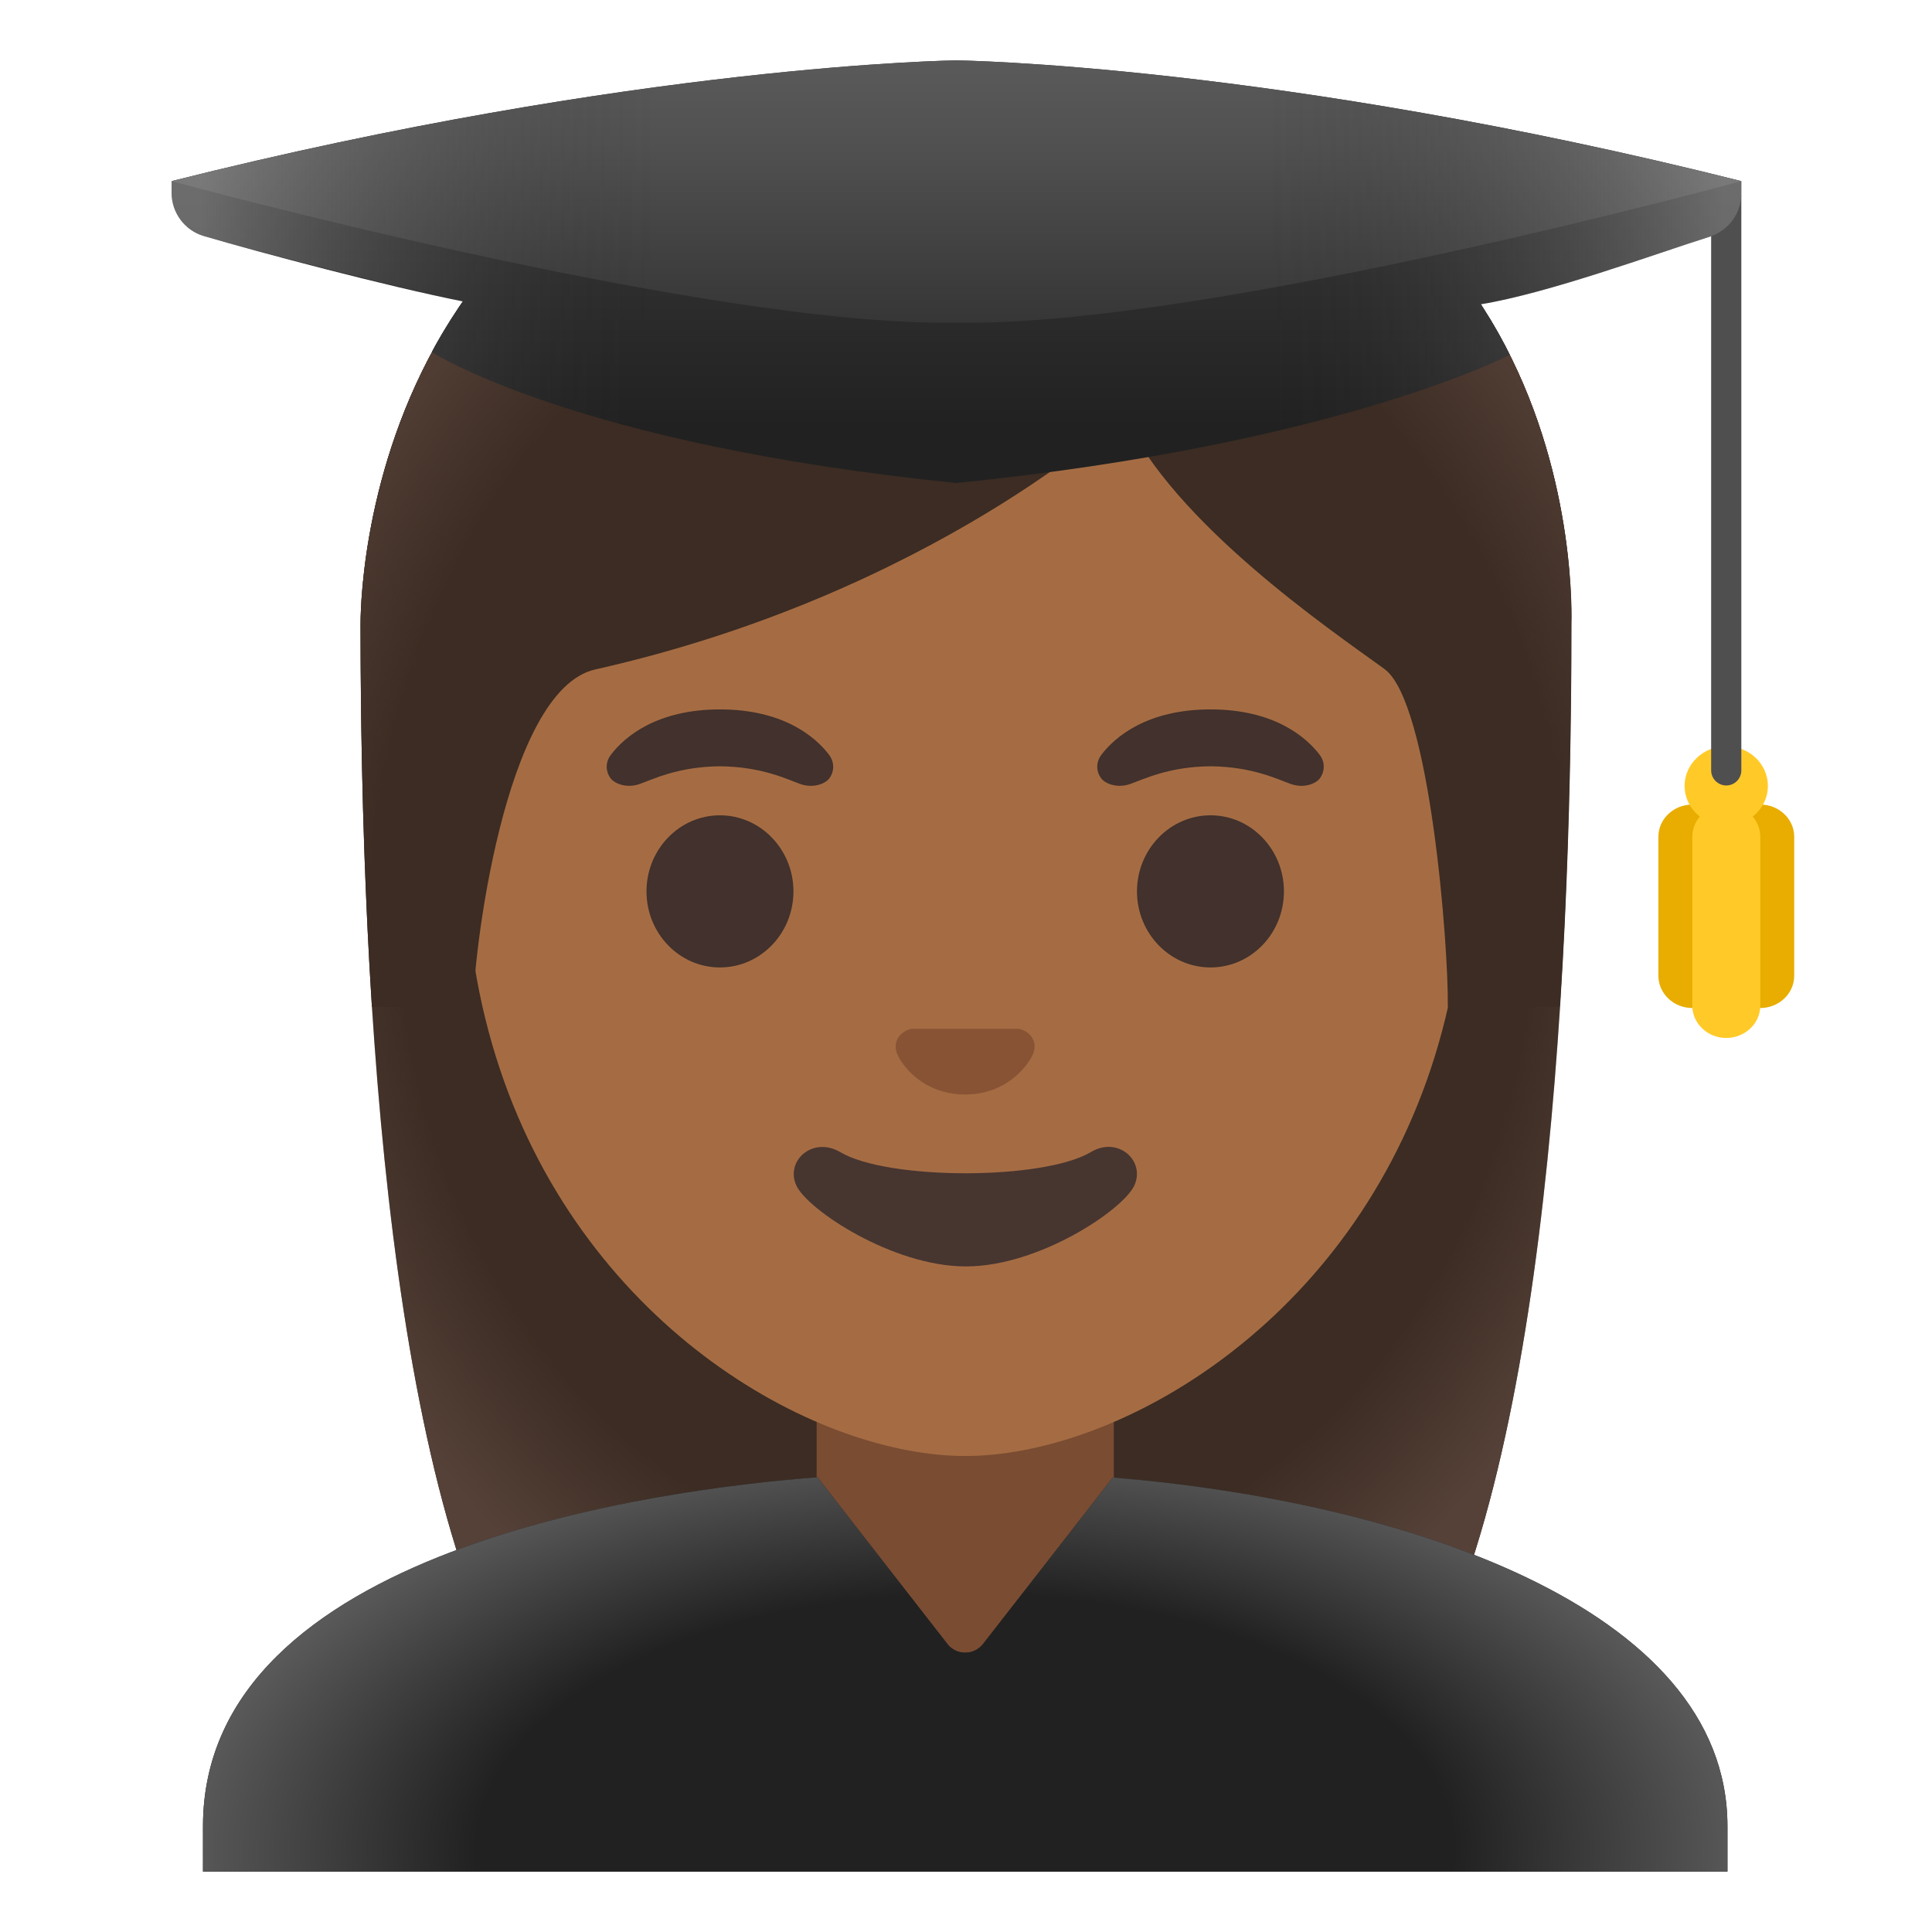
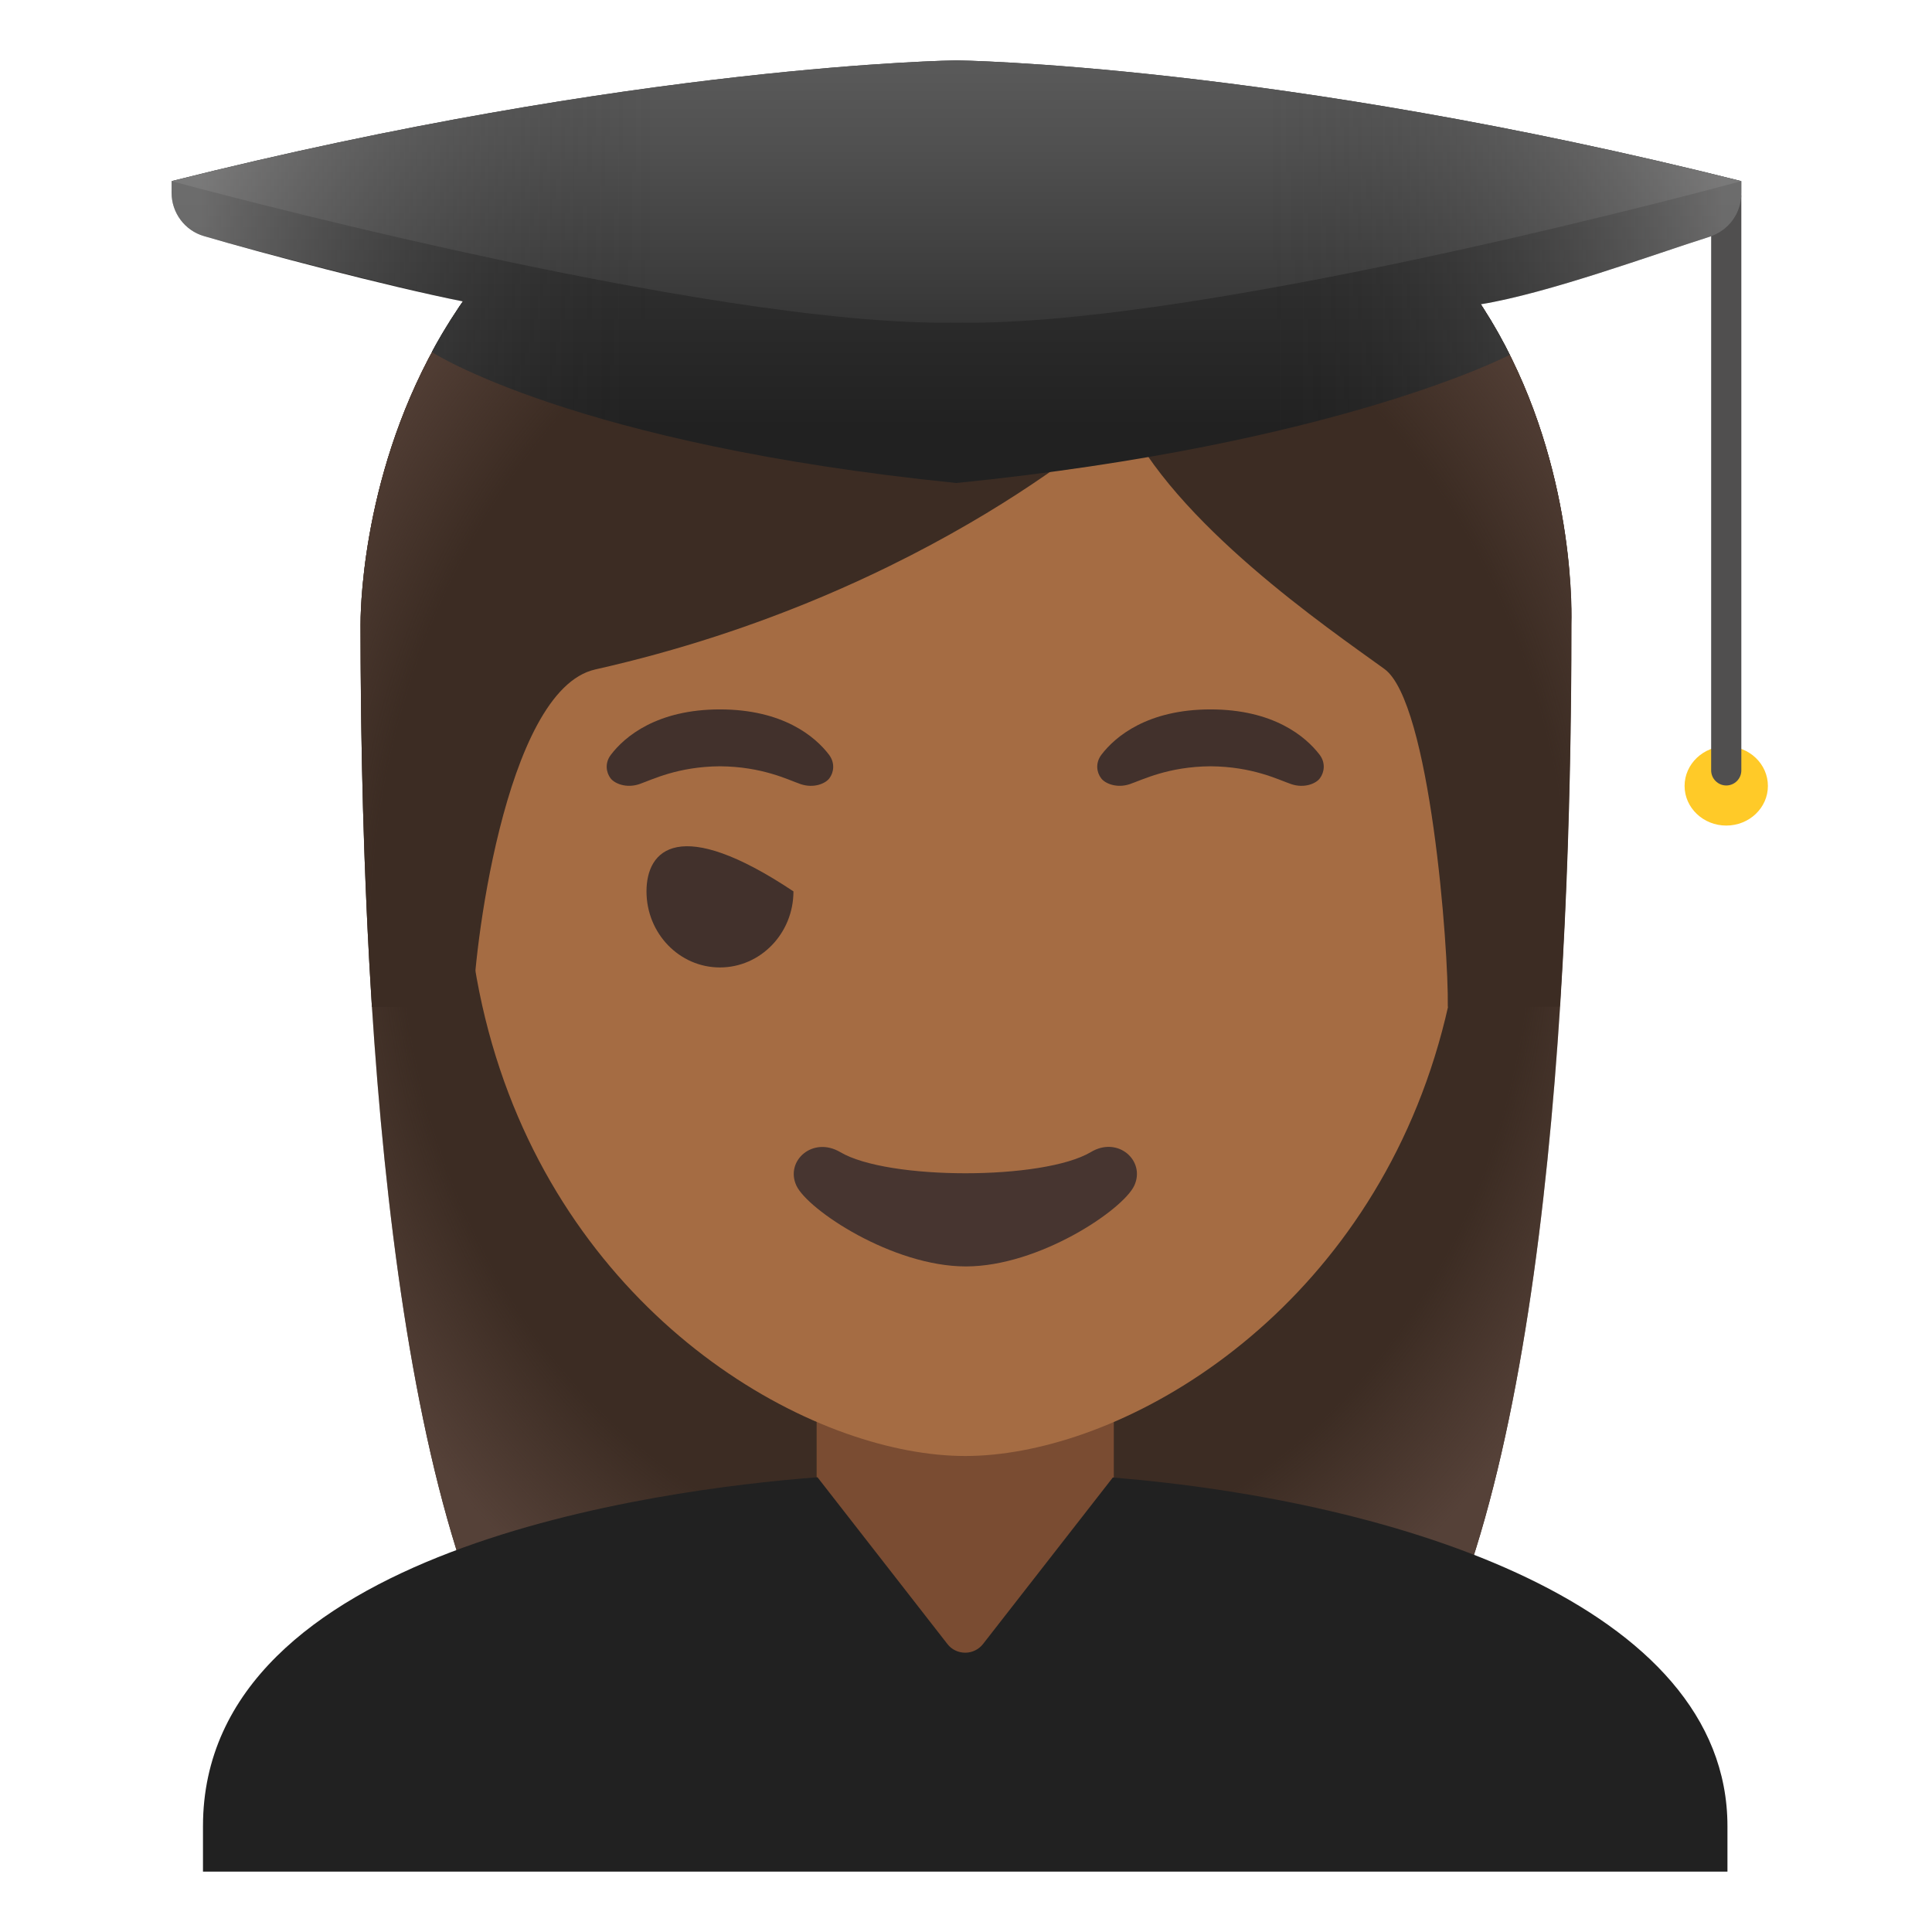
<svg xmlns="http://www.w3.org/2000/svg" width="16" height="16" viewBox="0 0 16 16" fill="none">
  <path d="M8.071 0.609C2.945 0.609 2.986 5.099 2.986 5.174C2.986 8.244 3.221 12.58 4.45 14.286C4.938 14.962 5.879 15 5.879 15L8 14.997L10.121 15C10.121 15 11.064 14.962 11.55 14.286C12.779 12.58 13.014 8.244 13.014 5.174C13.013 5.099 13.198 0.609 8.071 0.609Z" fill="#3C2C23" />
  <path d="M8.071 0.609C2.945 0.609 2.986 5.099 2.986 5.174C2.986 8.244 3.221 12.58 4.45 14.286C4.938 14.962 5.879 15 5.879 15L8 14.997L10.121 15C10.121 15 11.064 14.962 11.55 14.286C12.779 12.58 13.014 8.244 13.014 5.174C13.013 5.099 13.198 0.609 8.071 0.609Z" fill="url(#paint0_radial_1784_40564)" />
  <path d="M9.223 11.148H6.763V13.582C6.763 14.194 7.264 14.689 7.881 14.689H8.105C8.723 14.689 9.224 14.193 9.224 13.582V11.148H9.223Z" fill="#7A4C32" />
  <path d="M7.994 2.029C5.844 2.029 3.853 3.628 3.853 7.018C3.853 9.741 5.539 11.351 7.006 11.871C7.356 11.995 7.694 12.058 7.994 12.058C8.291 12.058 8.628 11.996 8.975 11.874C10.445 11.356 12.135 9.745 12.135 7.019C12.135 3.628 10.144 2.029 7.994 2.029Z" fill="#A56C43" />
-   <path d="M8.47 8.53C8.457 8.525 8.444 8.521 8.43 8.52H7.556C7.542 8.521 7.53 8.525 7.516 8.53C7.437 8.563 7.394 8.644 7.431 8.731C7.469 8.819 7.642 9.064 7.992 9.064C8.342 9.064 8.516 8.819 8.554 8.731C8.592 8.645 8.55 8.563 8.47 8.53Z" fill="#875334" />
-   <path d="M5.962 8.012C6.298 8.012 6.571 7.73 6.571 7.382C6.571 7.035 6.298 6.752 5.962 6.752C5.626 6.752 5.354 7.035 5.354 7.382C5.354 7.73 5.626 8.012 5.962 8.012Z" fill="#42312C" />
-   <path d="M10.025 8.012C10.361 8.012 10.633 7.73 10.633 7.382C10.633 7.035 10.361 6.752 10.025 6.752C9.689 6.752 9.416 7.035 9.416 7.382C9.416 7.73 9.689 8.012 10.025 8.012Z" fill="#42312C" />
+   <path d="M5.962 8.012C6.298 8.012 6.571 7.73 6.571 7.382C5.626 6.752 5.354 7.035 5.354 7.382C5.354 7.73 5.626 8.012 5.962 8.012Z" fill="#42312C" />
  <path d="M6.866 6.251C6.75 6.098 6.482 5.875 5.962 5.875C5.442 5.875 5.174 6.099 5.059 6.251C5.007 6.319 5.02 6.397 5.056 6.445C5.089 6.489 5.186 6.53 5.294 6.494C5.401 6.457 5.611 6.349 5.962 6.346C6.314 6.349 6.524 6.457 6.631 6.494C6.739 6.53 6.836 6.49 6.869 6.445C6.905 6.397 6.917 6.319 6.866 6.251ZM10.929 6.251C10.812 6.098 10.545 5.875 10.025 5.875C9.505 5.875 9.236 6.099 9.121 6.251C9.07 6.319 9.082 6.397 9.119 6.445C9.151 6.489 9.249 6.53 9.356 6.494C9.464 6.457 9.674 6.349 10.025 6.346C10.376 6.349 10.586 6.457 10.694 6.494C10.801 6.53 10.899 6.49 10.931 6.445C10.967 6.397 10.98 6.319 10.929 6.251Z" fill="#42312C" />
  <path d="M9.034 9.541C8.64 9.775 7.351 9.775 6.958 9.541C6.731 9.408 6.501 9.613 6.595 9.818C6.688 10.019 7.391 10.488 7.999 10.488C8.606 10.488 9.301 10.019 9.394 9.818C9.488 9.613 9.259 9.406 9.034 9.541Z" fill="#473530" />
  <path d="M14.306 15.124C14.306 13.297 11.587 12.431 9.216 12.236L8.141 13.615C8.106 13.66 8.051 13.687 7.994 13.687C7.936 13.687 7.881 13.661 7.846 13.615L6.77 12.234C5.451 12.335 1.681 12.827 1.681 15.124V15.5H14.306V15.124Z" fill="#212121" />
-   <path d="M14.306 15.124C14.306 13.297 11.587 12.431 9.216 12.236L8.141 13.615C8.106 13.66 8.051 13.687 7.994 13.687C7.936 13.687 7.881 13.661 7.846 13.615L6.77 12.234C5.451 12.335 1.681 12.827 1.681 15.124V15.5H14.306V15.124Z" fill="url(#paint1_radial_1784_40564)" />
  <path d="M8.071 0.609C2.945 0.609 2.986 5.099 2.986 5.174C2.986 6.144 3.01 7.24 3.08 8.339L3.92 8.336C3.913 7.971 4.169 5.715 4.93 5.544C7.725 4.915 9.306 3.432 9.306 3.432C9.718 4.33 11.004 5.206 11.465 5.54C11.844 5.814 11.998 7.859 11.99 8.337H12.916C12.916 8.331 12.919 8.325 12.919 8.317C12.989 7.224 13.011 6.135 13.011 5.171C13.013 5.099 13.198 0.609 8.071 0.609Z" fill="#3C2C23" />
  <path d="M8.071 0.609C2.945 0.609 2.986 5.099 2.986 5.174C2.986 6.144 3.01 7.24 3.08 8.339L3.92 8.336C3.913 7.971 4.169 5.715 4.93 5.544C7.725 4.915 9.306 3.432 9.306 3.432C9.718 4.33 11.004 5.206 11.465 5.54C11.844 5.814 11.998 7.859 11.99 8.337H12.916C12.916 8.331 12.919 8.325 12.919 8.317C12.989 7.224 13.011 6.135 13.011 5.171C13.013 5.099 13.198 0.609 8.071 0.609Z" fill="url(#paint2_radial_1784_40564)" />
-   <path d="M14.578 6.663C14.423 6.663 14.296 6.783 14.296 6.93V8.08C14.296 8.228 14.423 8.348 14.578 8.348C14.733 8.348 14.859 8.228 14.859 8.08V6.93C14.859 6.783 14.733 6.663 14.578 6.663ZM14.015 6.663C13.86 6.663 13.734 6.783 13.734 6.93V8.08C13.734 8.228 13.86 8.348 14.015 8.348C14.17 8.348 14.296 8.228 14.296 8.08V6.93C14.296 6.783 14.17 6.663 14.015 6.663Z" fill="#E8AD00" />
-   <path d="M14.296 6.663C14.141 6.663 14.015 6.783 14.015 6.93V8.329C14.015 8.476 14.141 8.596 14.296 8.596C14.451 8.596 14.578 8.476 14.578 8.329V6.93C14.578 6.783 14.451 6.663 14.296 6.663Z" fill="#FFCA28" />
  <path d="M14.296 6.837C14.487 6.837 14.641 6.69 14.641 6.509C14.641 6.327 14.487 6.18 14.296 6.18C14.106 6.18 13.951 6.327 13.951 6.509C13.951 6.69 14.106 6.837 14.296 6.837Z" fill="#FFCA28" />
  <path d="M14.296 6.505C14.228 6.505 14.171 6.449 14.171 6.38V1.63C14.171 1.561 14.228 1.505 14.296 1.505C14.365 1.505 14.421 1.561 14.421 1.63V6.38C14.421 6.449 14.365 6.505 14.296 6.505Z" fill="#504F4F" />
  <path d="M14.421 1.5C10.568 0.531 7.921 0.5 7.921 0.5C7.921 0.5 5.275 0.531 1.421 1.5V1.596C1.421 1.762 1.53 1.909 1.689 1.955C2.154 2.092 3.2 2.37 3.833 2.496C3.823 2.506 3.671 2.732 3.576 2.915C3.576 2.915 4.75 3.68 7.921 4C11.093 3.68 12.503 2.938 12.503 2.938C12.393 2.711 12.263 2.52 12.263 2.52C12.825 2.428 13.695 2.107 14.16 1.96C14.316 1.91 14.421 1.766 14.421 1.603V1.5Z" fill="url(#paint3_linear_1784_40564)" />
  <path d="M7.921 0.5C7.921 0.5 5.275 0.531 1.421 1.5C1.421 1.5 5.848 2.709 7.921 2.672C9.995 2.709 14.421 1.5 14.421 1.5C10.566 0.531 7.921 0.5 7.921 0.5Z" fill="url(#paint4_linear_1784_40564)" />
  <path opacity="0.4" d="M14.421 1.5C10.568 0.531 7.921 0.5 7.921 0.5C7.921 0.5 5.275 0.531 1.421 1.5V1.596C1.421 1.762 1.53 1.909 1.689 1.955C2.154 2.092 3.2 2.356 3.833 2.499C3.833 2.499 3.699 2.685 3.576 2.915C3.576 2.915 4.75 3.68 7.921 4C11.093 3.68 12.503 2.938 12.503 2.938C12.393 2.711 12.263 2.52 12.263 2.52C12.825 2.428 13.695 2.107 14.16 1.96C14.316 1.91 14.421 1.766 14.421 1.603V1.5Z" fill="url(#paint5_linear_1784_40564)" />
  <defs>
    <radialGradient id="paint0_radial_1784_40564" cx="0" cy="0" r="1" gradientUnits="userSpaceOnUse" gradientTransform="translate(8 7.436) scale(5.87 6.986)">
      <stop offset="0.794" stop-color="#554138" stop-opacity="0" />
      <stop offset="1" stop-color="#554138" />
    </radialGradient>
    <radialGradient id="paint1_radial_1784_40564" cx="0" cy="0" r="1" gradientUnits="userSpaceOnUse" gradientTransform="translate(7.994 15.325) scale(6.771 3.553)">
      <stop offset="0.598" stop-color="#212121" />
      <stop offset="1" stop-color="#616161" />
    </radialGradient>
    <radialGradient id="paint2_radial_1784_40564" cx="0" cy="0" r="1" gradientUnits="userSpaceOnUse" gradientTransform="translate(8.042 7.825) scale(6.221 7.55)">
      <stop offset="0.794" stop-color="#554138" stop-opacity="0" />
      <stop offset="1" stop-color="#554138" />
    </radialGradient>
    <linearGradient id="paint3_linear_1784_40564" x1="7.921" y1="-0.042" x2="7.921" y2="3.538" gradientUnits="userSpaceOnUse">
      <stop offset="0.003" stop-color="#424242" />
      <stop offset="0.472" stop-color="#353535" />
      <stop offset="1" stop-color="#212121" />
    </linearGradient>
    <linearGradient id="paint4_linear_1784_40564" x1="7.921" y1="-0.021" x2="7.921" y2="3.854" gradientUnits="userSpaceOnUse">
      <stop offset="0.003" stop-color="#616161" />
      <stop offset="0.324" stop-color="#505050" />
      <stop offset="0.955" stop-color="#242424" />
      <stop offset="1" stop-color="#212121" />
    </linearGradient>
    <linearGradient id="paint5_linear_1784_40564" x1="1.658" y1="2.25" x2="14.261" y2="2.25" gradientUnits="userSpaceOnUse">
      <stop offset="0.001" stop-color="#BFBEBE" />
      <stop offset="0.3" stop-color="#212121" stop-opacity="0" />
      <stop offset="0.7" stop-color="#212121" stop-opacity="0" />
      <stop offset="1" stop-color="#BFBEBE" />
    </linearGradient>
  </defs>
</svg>